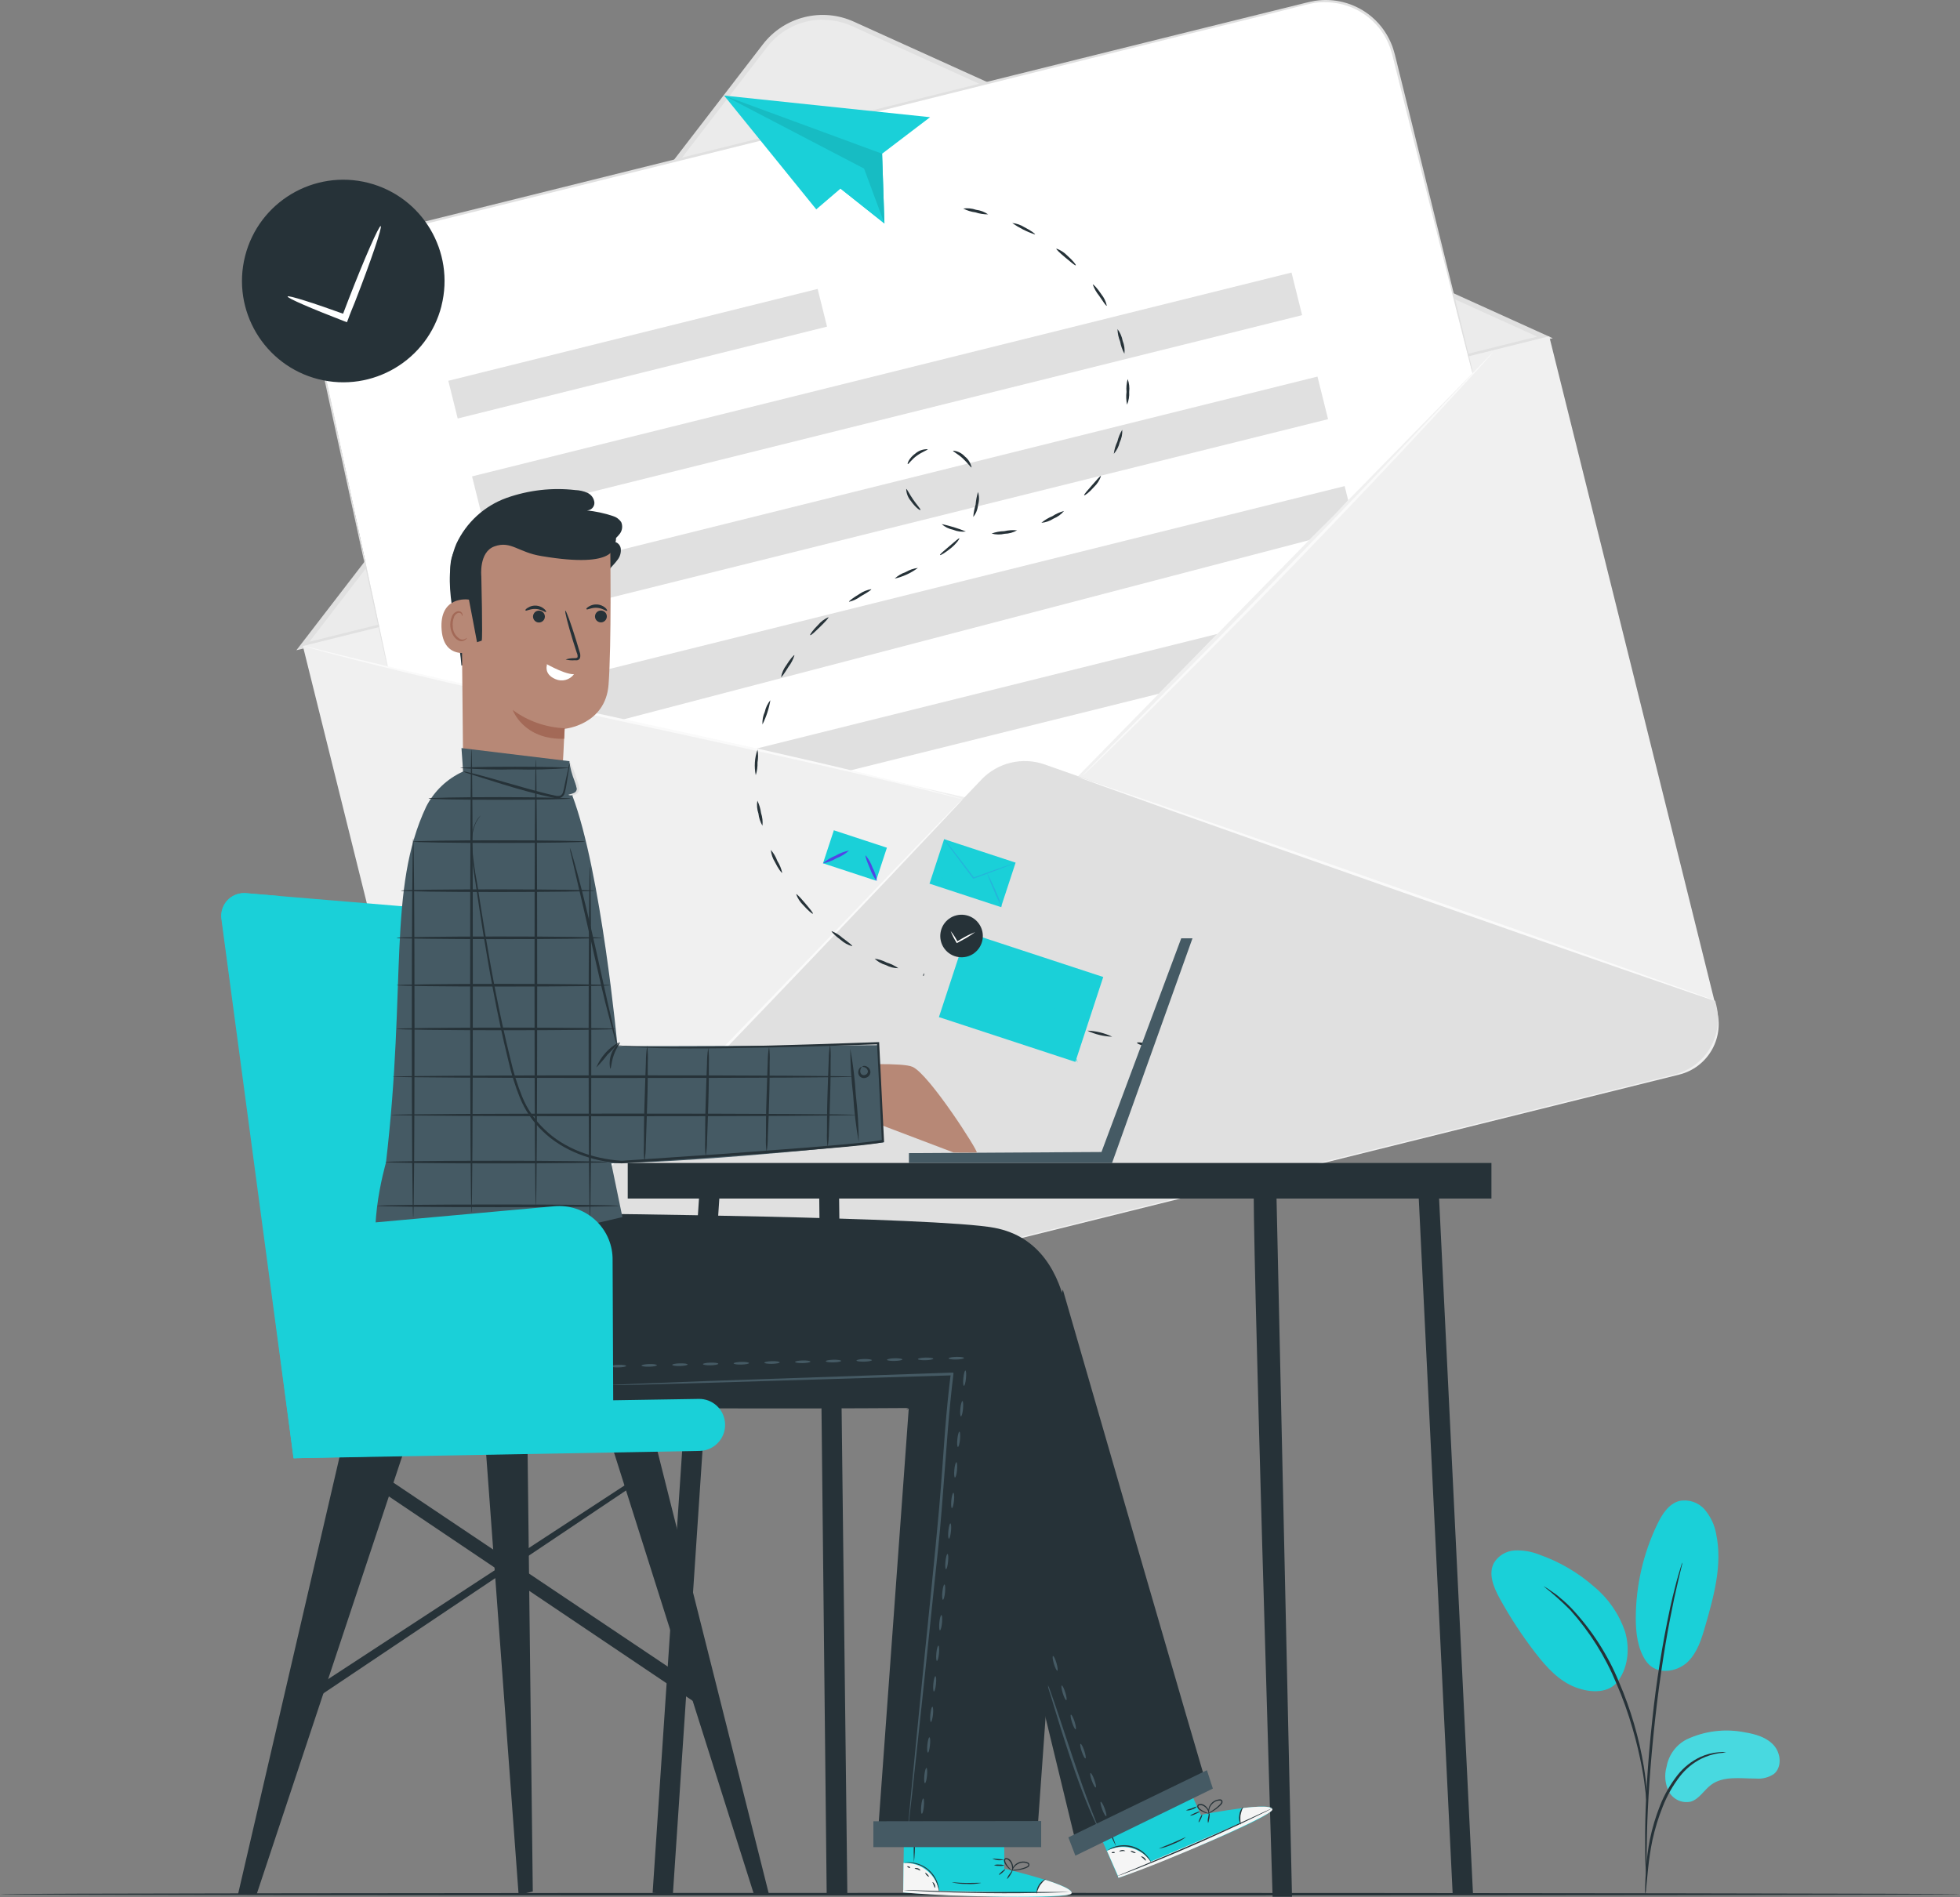
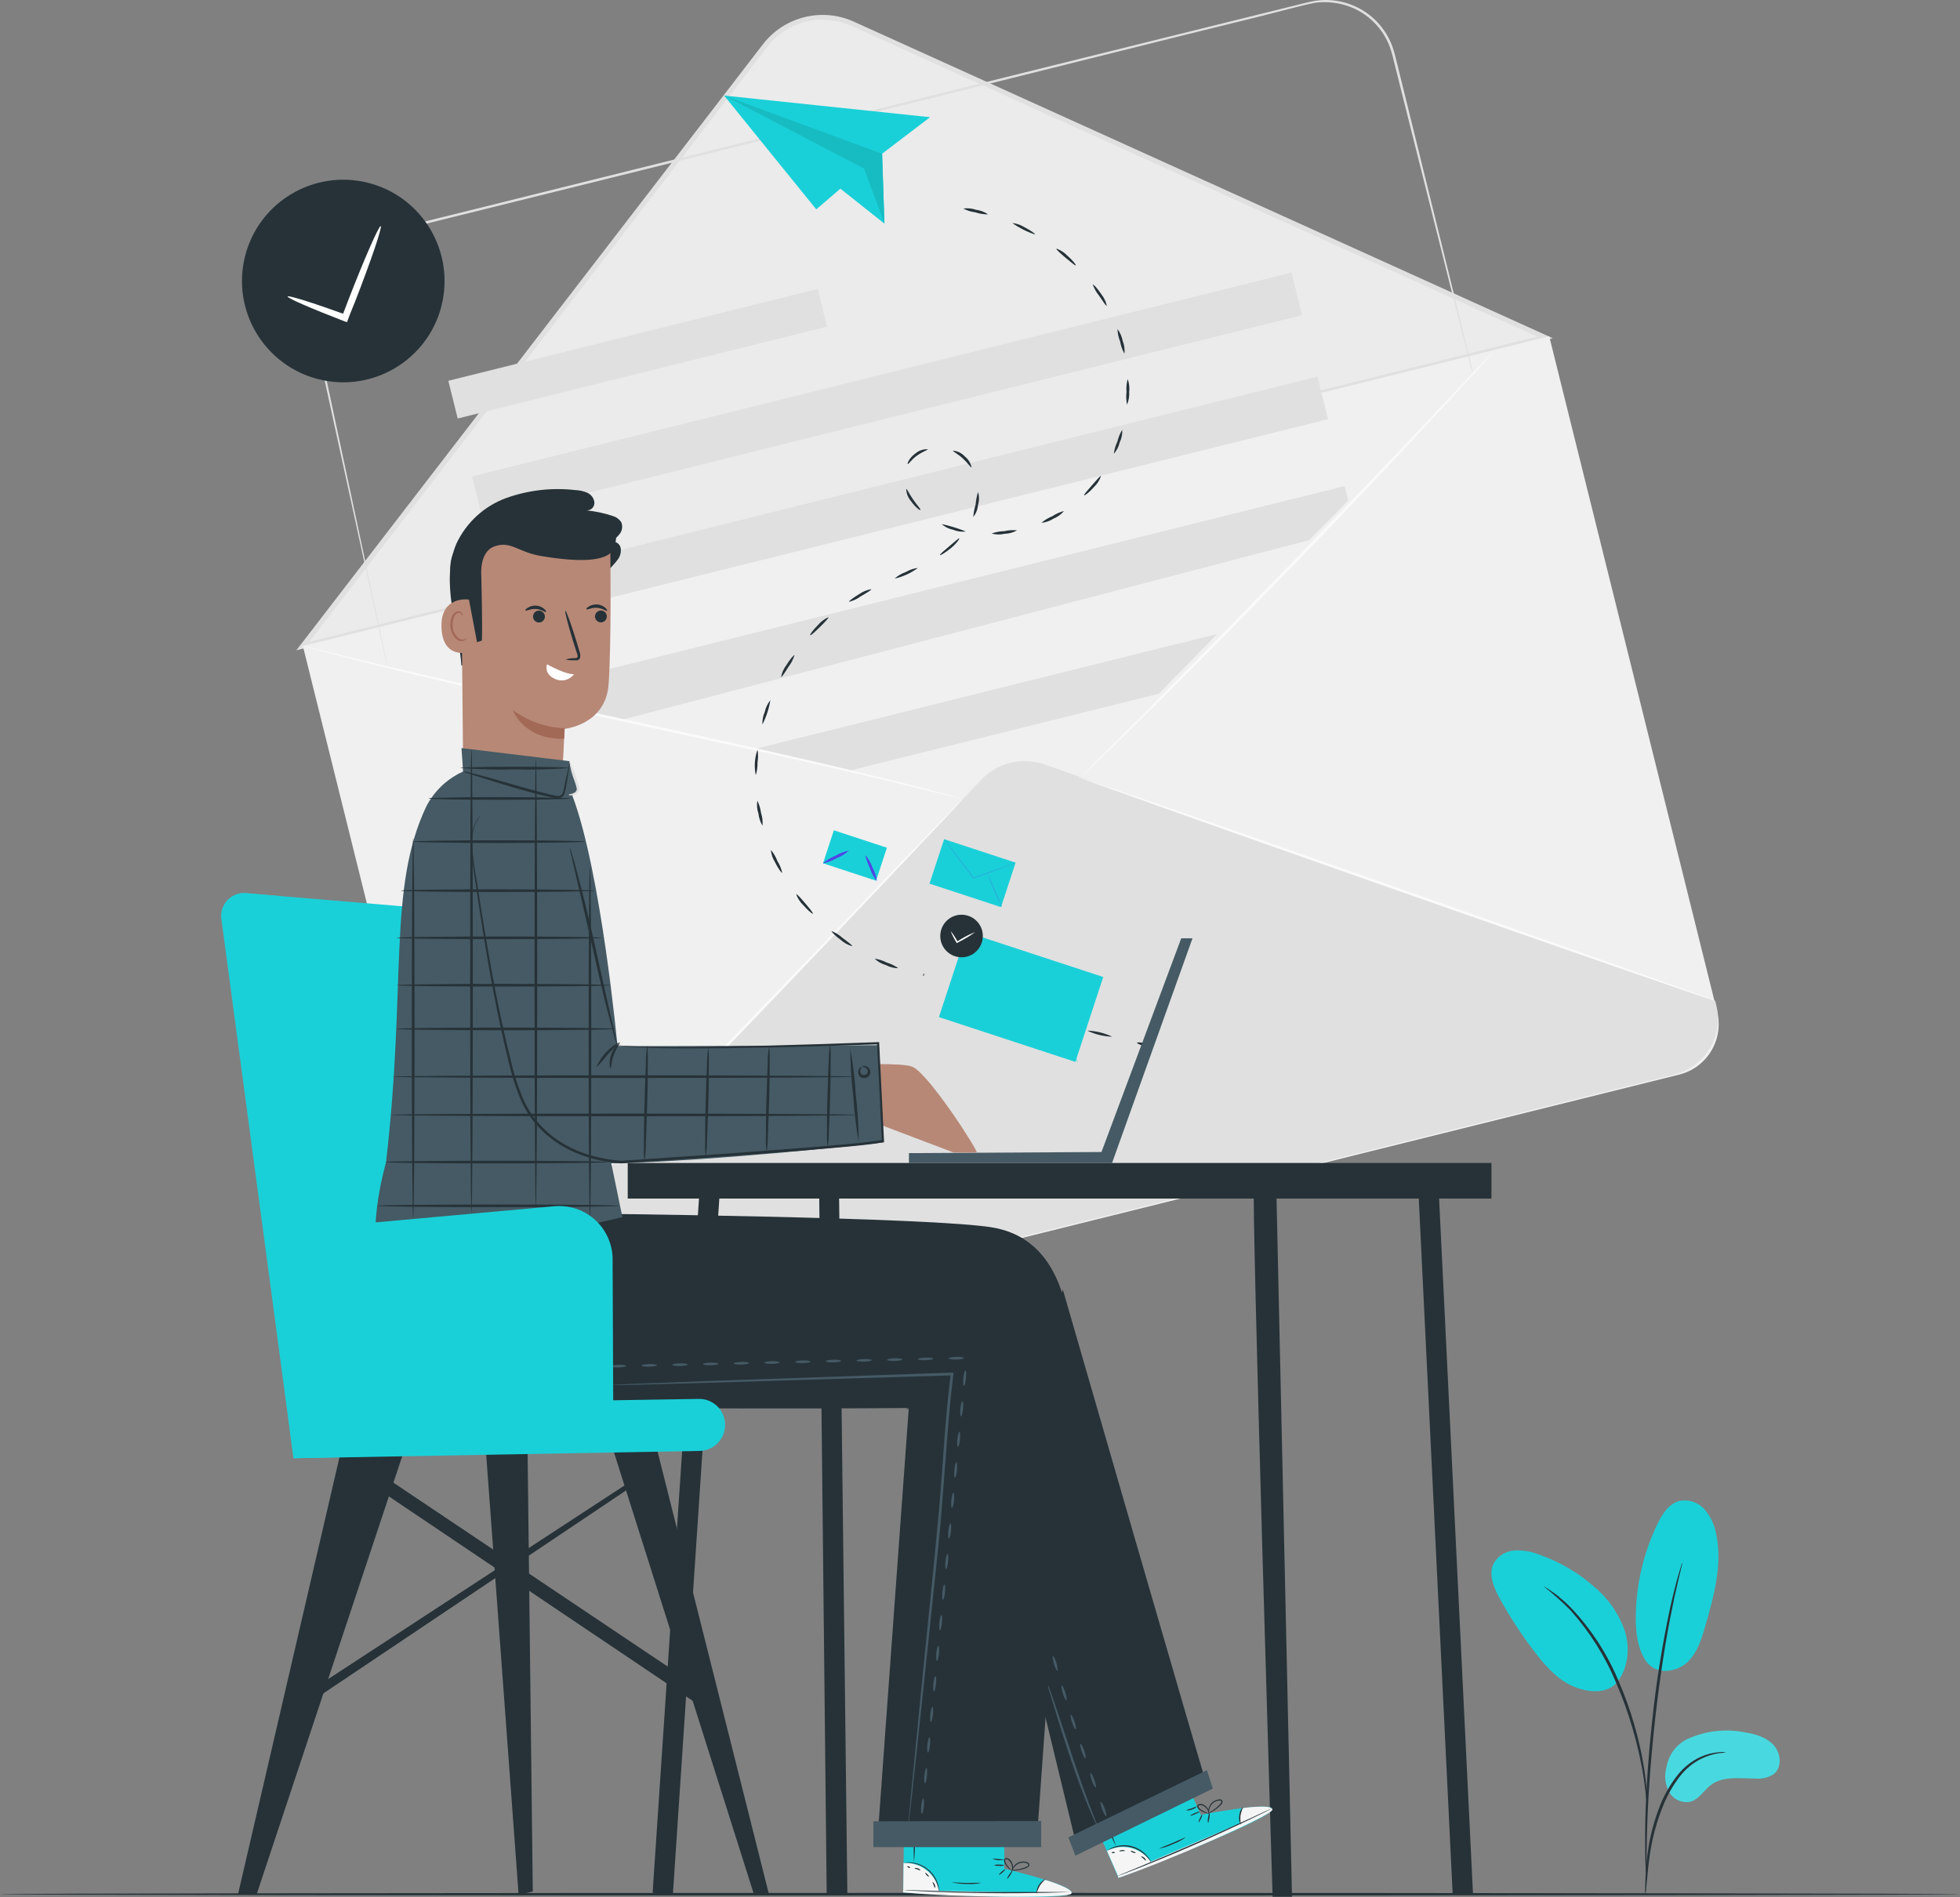
<svg xmlns="http://www.w3.org/2000/svg" id="Layer_1" data-name="Layer 1" viewBox="0 0 404 391.08">
  <rect x="0" y="0" width="404" height="391.08" fill="#808080" stroke="none" />
  <defs>
    <style>
      .cls-1 {
        fill: #f0f0f0;
      }

      .cls-2 {
        fill: #fff;
      }

      .cls-3 {
        opacity: .2;
      }

      .cls-3, .cls-4, .cls-5 {
        fill: none;
      }

      .cls-6 {
        fill: #fafafa;
      }

      .cls-7 {
        fill: #f5f5f5;
      }

      .cls-8 {
        fill: #455a64;
      }

      .cls-9 {
        fill: #e0e0e0;
      }

      .cls-10 {
        fill: #b78876;
      }

      .cls-11 {
        fill: #a36957;
      }

      .cls-12 {
        fill: #ebebeb;
      }

      .cls-4 {
        opacity: .3;
      }

      .cls-13 {
        isolation: isolate;
      }

      .cls-13, .cls-5 {
        opacity: .1;
      }

      .cls-14 {
        fill: #1ad0d8;
      }

      .cls-15 {
        fill: #4f46e5;
      }

      .cls-16 {
        fill: #263238;
      }
    </style>
  </defs>
  <g id="freepik--background-complete--inject-96">
    <path class="cls-12" d="m157.63,9.5l-95.19,123.67,256-63.64L175.85,4.93c-6.4-2.9-13.95-1.01-18.22,4.57Z" />
    <path class="cls-9" d="m61.09,134.05L157.21,9.19c4.42-5.78,12.25-7.73,18.86-4.69l144,65.23L61.09,134.05ZM169.59,4.05c-4.53,0-8.8,2.13-11.54,5.74h0l-94.27,122.51,253.06-62.91L175.64,5.39c-1.9-.86-3.96-1.3-6.05-1.29v-.05Z" />
    <path class="cls-1" d="m62.43,133.18l256.9-63.86h0l34.61,139.23c1.43,5.74-2.07,11.55-7.81,12.98l-236.11,58.69c-5.74,1.43-11.55-2.07-12.98-7.81l-34.61-139.23h0Z" />
-     <path class="cls-2" d="m303.52,76.94l-89,90.93-134.52-30.28-15.39-71.35c-1.77-7.66,2.92-15.32,10.55-17.22L269.76.65c7.71-1.92,15.51,2.77,17.43,10.47,0,0,0,.02,0,.03l16.32,65.79Z" />
    <path class="cls-9" d="m202.3,160.72l-105.69,110.44h0c1.57,6.31,7.96,10.16,14.27,8.59,0,0,0,0,0,0l234.3-58.25c6.31-1.57,10.16-7.96,8.59-14.27l-.22-.88-138.2-48.75c-4.59-1.62-9.7-.4-13.06,3.12Z" />
    <rect class="cls-9" x="92.21" y="68.91" width="78.45" height="8.01" transform="translate(-13.71 33.89) rotate(-13.97)" />
    <rect class="cls-9" x="95.82" y="77.06" width="174.06" height="9.05" transform="translate(-14.29 46.56) rotate(-13.97)" />
    <rect class="cls-9" x="101.17" y="98.51" width="174.06" height="9.05" transform="translate(-19.31 48.48) rotate(-13.97)" />
    <polygon class="cls-9" points="275.11 106.07 269.82 111.36 128.02 148.43 109.49 144.1 108.79 142.09 277.16 100.21 277.89 103.12 275.11 106.07" />
    <polygon class="cls-9" points="238.84 143.02 174.96 158.9 155.43 154.44 250.9 130.69 238.84 143.02" />
    <path class="cls-6" d="m198.44,164.74s-.07.11-.24.3l-.76.83-2.94,3.15-10.89,11.53c-9.22,9.71-22,23.13-36.15,37.84s-27.15,27.91-36.63,37.37c-4.74,4.73-8.6,8.55-11.28,11.16l-3.09,3-.82.77c-.09.1-.18.18-.29.25.07-.1.16-.2.25-.29l.78-.81,3-3.07,11.17-11.27c9.41-9.53,22.34-22.76,36.52-37.48s27-28,36.25-37.73l11-11.41,3-3.08.8-.79c.22-.19.32-.27.32-.27Z" />
    <path class="cls-6" d="m353.56,206.33c-.05.14-29.52-10.09-65.82-22.85s-65.69-23.22-65.64-23.36,29.52,10.08,65.82,22.84,65.69,23.22,65.64,23.37Z" />
    <path class="cls-6" d="m307.75,72.56c-.06.09-.12.17-.19.25l-.56.69-2.37,2.63-8.83,9.59c-7.48,8.07-17.9,19.13-29.58,31.2s-22.46,22.84-30.28,30.58l-9.31,9.12-2.56,2.45-.67.63c-.16.14-.24.21-.25.2.06-.09.13-.17.21-.24l.63-.67,2.49-2.52,9.18-9.24c7.76-7.81,18.43-18.63,30.11-30.69s22.14-23.04,29.7-31.04l8.95-9.47,2.45-2.56.65-.66c.07-.09.14-.18.23-.25Z" />
    <path class="cls-6" d="m198.44,164.74c-.12,0-.24-.03-.35-.06l-1-.24-4-1c-3.42-.86-8.39-2.07-14.54-3.51-12.29-2.91-29.34-6.66-48.18-10.74s-35.88-7.89-48.15-10.9c-6.14-1.5-11.1-2.76-14.51-3.68l-3.93-1.07-1-.29c-.12-.02-.23-.07-.34-.12l.35.07,1,.23,4,1c3.43.86,8.4,2.06,14.55,3.51,12.29,2.91,29.33,6.66,48.18,10.74s35.88,7.89,48.15,10.9c6.14,1.5,11.1,2.75,14.51,3.68l3.92,1.07,1,.29.34.12Z" />
    <path class="cls-9" d="m303.52,76.94s-.1-.33-.27-1l-.73-2.83c-.64-2.51-1.57-6.18-2.77-10.91l-10.07-40.12c-.53-2.12-1.08-4.29-1.63-6.51-.27-1.1-.55-2.23-.84-3.36-.14-.57-.28-1.14-.46-1.69-.16-.56-.36-1.11-.6-1.64-2.02-4.56-6.29-7.72-11.25-8.31-1.26-.17-2.55-.17-3.81,0-1.26.22-2.54.57-3.83.88l-7.85,2-16.41,4.05-72.91,18.2-73,18.12-16.39,4.06-4,1c-1.3.27-2.57.65-3.8,1.15-2.37,1.03-4.42,2.68-5.92,4.79-.73,1.02-1.32,2.14-1.76,3.31-.41,1.16-.68,2.37-.81,3.59-.29,2.45.39,4.81.87,7.14,1,4.67,1.96,9.14,2.87,13.41,3.65,17.09,6.6,30.91,8.64,40.48,1,4.78,1.79,8.48,2.33,11,.25,1.25.45,2.21.59,2.87s.18,1,.18,1c0,0-.09-.33-.24-1s-.36-1.61-.64-2.85c-.56-2.53-1.37-6.23-2.42-11-2.09-9.56-5.1-23.38-8.82-40.44-.92-4.27-1.9-8.74-2.91-13.41-.48-2.3-1.18-4.74-.88-7.27.11-1.27.39-2.51.82-3.71.46-1.21,1.07-2.36,1.81-3.42.76-1.08,1.66-2.04,2.69-2.87,1.03-.86,2.18-1.56,3.41-2.08,1.25-.51,2.55-.91,3.87-1.18l4-1,16.42-4.06,73-18.16L243,7.05l16.39-4.06,7.85-1.94c1.29-.32,2.55-.66,3.87-.89,3.89-.58,7.86.43,11,2.8,1.98,1.5,3.54,3.48,4.54,5.75.25.55.46,1.11.62,1.69.18.57.32,1.14.46,1.71.28,1.13.55,2.26.83,3.37.55,2.22,1.08,4.39,1.61,6.51l9.9,40.19c1.15,4.74,2.05,8.42,2.66,10.93.3,1.25.53,2.2.68,2.85s.11.98.11.98Z" />
  </g>
  <g id="freepik--Floor--inject-96">
    <path class="cls-16" d="m404,390.5c0,.15-90.44.27-202,.27s-202-.11-202-.27,90.43-.28,202-.28,202,.14,202,.28Z" />
  </g>
  <g id="freepik--mail-sent--inject-96">
    <polygon class="cls-14" points="191.71 24.16 181.82 31.69 182.3 46.07 173.25 38.88 168.25 43.16 149.25 19.7 191.71 24.16" />
    <path class="cls-14" d="m178.1,34.75c0,.44,4.2,11.32,4.2,11.32l-9.05-7.19,4.85-4.13Z" />
    <g class="cls-4">
-       <path d="m178.1,34.75c0,.44,4.2,11.32,4.2,11.32l-9.05-7.19,4.85-4.13Z" />
-     </g>
+       </g>
    <polygon class="cls-14" points="149.25 19.7 178.1 34.75 182.3 46.07 181.82 31.69 149.25 19.7" />
    <polygon class="cls-13" points="149.25 19.7 178.1 34.75 182.3 46.07 181.82 31.69 149.25 19.7" />
    <path class="cls-16" d="m229.25,213.72c-1.78-.06-3.52-.48-5.13-1.25,1.78.06,3.52.48,5.13,1.25Z" />
    <path class="cls-16" d="m237.43,215.72c0,.15-.75.1-1.59-.1s-1.5-.5-1.47-.65.75-.1,1.6.11,1.5.49,1.46.64Z" />
    <path class="cls-16" d="m203.67,44.19c-.89.01-1.77-.13-2.61-.41-.88-.11-1.73-.38-2.52-.79.89-.12,1.8-.03,2.65.26.89.11,1.74.43,2.48.94Z" />
    <path class="cls-16" d="m213.35,48.34c-1.68-.55-3.26-1.35-4.71-2.36.89.08,1.75.38,2.51.86,1.31.66,2.28,1.37,2.2,1.5Z" />
    <path class="cls-16" d="m221.74,54.7c-.11.11-1-.64-2.12-1.58s-2-1.74-1.87-1.87c.85.3,1.62.8,2.25,1.45,1.09.96,1.85,1.9,1.74,2Z" />
    <path class="cls-16" d="m228.14,63.05c-.14.07-.8-.9-1.6-2.1-.56-.69-1-1.47-1.3-2.3.11-.09.95.77,1.76,2,.56.7.96,1.52,1.14,2.4Z" />
    <path class="cls-16" d="m231.77,72.92c-.43-.78-.73-1.62-.88-2.49-.33-.82-.52-1.7-.55-2.59.54.72.91,1.55,1.07,2.44.34.84.46,1.74.36,2.64Z" />
    <path class="cls-16" d="m232.31,83.42c-.18-.87-.22-1.76-.11-2.64-.08-.88,0-1.77.24-2.63.31.84.41,1.75.31,2.64.06.9-.09,1.8-.44,2.63Z" />
    <path class="cls-16" d="m229.58,93.56c.11-.88.36-1.73.74-2.53.2-.86.54-1.68,1-2.43.05.9-.13,1.8-.53,2.61-.2.87-.62,1.68-1.21,2.35Z" />
    <path class="cls-16" d="m223.47,102.1c-.1-.12.68-1,1.63-2.08s1.71-2,1.84-1.89c-.28.86-.78,1.63-1.43,2.25-.97,1.12-1.94,1.83-2.04,1.72Z" />
    <path class="cls-16" d="m214.65,107.78c.68-.57,1.44-1.03,2.26-1.36.74-.49,1.55-.85,2.41-1.08-.58.69-1.32,1.23-2.16,1.57-.75.49-1.61.79-2.51.87Z" />
    <path class="cls-16" d="m204.39,109.99c.84-.31,1.72-.47,2.61-.49.87-.2,1.76-.26,2.64-.17-.79.45-1.67.69-2.57.71-.88.21-1.81.19-2.68-.05Z" />
    <path class="cls-16" d="m194.09,108.04c1.71.36,3.38.87,5,1.53-.9.11-1.81-.01-2.64-.36-.88-.18-1.69-.58-2.36-1.17Z" />
    <path class="cls-16" d="m186.79,100.8c.15-.05.61,1,1.43,2.18s1.61,2,1.5,2.15-1.09-.6-1.95-1.83c-.6-.7-.95-1.58-.98-2.5Z" />
    <path class="cls-16" d="m191.23,92.61c0,.16-1.09.51-2.23,1.32s-1.75,1.82-1.89,1.74.3-1.28,1.57-2.18c.71-.61,1.62-.92,2.55-.88Z" />
    <path class="cls-16" d="m200.27,96.36c-.14.08-.78-.9-1.82-1.86s-2.1-1.44-2-1.59c.93.07,1.79.5,2.42,1.19.72.56,1.21,1.37,1.4,2.26Z" />
    <path class="cls-16" d="m200.61,106.57c.07-.87.24-1.73.49-2.57.07-.87.24-1.74.49-2.58.27.87.27,1.81,0,2.68-.07.9-.41,1.77-.98,2.47Z" />
    <path class="cls-16" d="m193.76,114.42c-.09-.13.82-.88,1.91-1.81s2-1.73,2.07-1.63-.58,1.08-1.71,2-2.19,1.57-2.27,1.44Z" />
    <path class="cls-16" d="m184.41,119.28c.66-.6,1.44-1.06,2.28-1.35.77-.45,1.62-.74,2.51-.85-1.43,1.06-3.06,1.81-4.79,2.2h0Z" />
    <path class="cls-16" d="m175,124.06c-.08-.13.87-.84,2.13-1.6.74-.51,1.58-.85,2.46-1,.08.15-.94.76-2.19,1.48-.71.54-1.53.92-2.4,1.12Z" />
    <path class="cls-16" d="m167,130.94c-.11-.1.58-1.08,1.63-2.11.58-.69,1.31-1.23,2.13-1.59.1.12-.71,1-1.74,2s-1.86,1.8-2.02,1.7Z" />
    <path class="cls-16" d="m161,139.56c.17-.88.54-1.71,1.08-2.43.77-1.25,1.56-2.15,1.68-2.06-.26.85-.67,1.65-1.21,2.35-.76,1.23-1.41,2.21-1.55,2.14Z" />
    <path class="cls-16" d="m157.16,149.36c-.05-.9.11-1.79.48-2.61.19-.88.58-1.7,1.15-2.4-.29,1.74-.84,3.42-1.63,5h0Z" />
    <path class="cls-16" d="m155.78,159.8c-.36-1.75-.24-3.57.36-5.26.15.87.15,1.77,0,2.64.03.89-.09,1.77-.36,2.62Z" />
    <path class="cls-16" d="m157.16,170.23c-.45-.77-.73-1.63-.83-2.52-.29-.85-.37-1.76-.22-2.65.39.8.64,1.66.76,2.54.28.85.38,1.74.29,2.63Z" />
    <path class="cls-16" d="m161.23,179.93c-.13.08-.84-.88-1.49-2.2-.48-.76-.77-1.62-.85-2.52.58.68,1.03,1.45,1.34,2.28.47.75.81,1.57,1,2.44Z" />
    <path class="cls-16" d="m167.55,188.36c-.1.1-1-.66-2-1.78-.64-.63-1.14-1.39-1.44-2.24.13-.1.92.78,1.86,1.88s1.69,2.03,1.58,2.14Z" />
    <path class="cls-16" d="m175.67,195.06c-.87-.23-1.67-.67-2.34-1.27-1.18-.86-2-1.72-1.92-1.84.83.33,1.59.81,2.25,1.4,1.16.85,2.09,1.58,2.01,1.71Z" />
    <path class="cls-16" d="m185.17,199.6c-.9,0-1.78-.23-2.58-.65-.87-.24-1.66-.7-2.31-1.32.88.13,1.72.4,2.51.81.85.26,1.65.65,2.38,1.16Z" />
    <path class="cls-16" d="m190.46,200.95c0,.14-.09.26-.14.25s-.07-.14,0-.29.09-.26.14-.25.03.14,0,.29Z" />
    <rect class="cls-14" x="172.65" y="170.61" width="7.16" height="11.51" transform="translate(-46.32 288.77) rotate(-71.82)" />
    <g class="cls-4">
      <rect x="172.65" y="170.61" width="7.16" height="11.51" transform="translate(-46.32 288.77) rotate(-71.82)" />
    </g>
    <path class="cls-14" d="m182.79,174.78c-2.04,1.03-4.16,1.89-6.34,2.6l-.19.07-.12-.16-.19-.24c-1.52-1.84-2.88-3.81-4.09-5.87,1.65,1.73,3.16,3.58,4.53,5.54l.18.24-.31-.09c2.12-.87,4.3-1.57,6.53-2.09Z" />
    <g class="cls-5">
      <path d="m182.79,174.78c-2.04,1.03-4.16,1.89-6.34,2.6l-.19.07-.12-.16-.19-.24c-1.52-1.84-2.88-3.81-4.09-5.87,1.65,1.73,3.16,3.58,4.53,5.54l.18.24-.31-.09c2.12-.87,4.3-1.57,6.53-2.09Z" />
    </g>
    <path class="cls-15" d="m175,175.35c-.75.68-1.62,1.21-2.57,1.57-.87.52-1.83.88-2.82,1.07.76-.67,1.63-1.2,2.58-1.57.87-.51,1.82-.88,2.81-1.07Z" />
    <g class="cls-5">
      <path d="m175,175.35c-.75.68-1.62,1.21-2.57,1.57-.87.52-1.83.88-2.82,1.07.76-.67,1.63-1.2,2.58-1.57.87-.51,1.82-.88,2.81-1.07Z" />
    </g>
    <path class="cls-15" d="m180.75,181.64c-.61-.75-1.09-1.61-1.4-2.53-.66-1.49-1.1-2.77-.9-2.75.61.75,1.09,1.61,1.41,2.53.47.85.77,1.79.89,2.75Z" />
    <g class="cls-5">
      <path d="m180.75,181.64c-.61-.75-1.09-1.61-1.4-2.53-.66-1.49-1.1-2.77-.9-2.75.61.75,1.09,1.61,1.41,2.53.47.85.77,1.79.89,2.75Z" />
    </g>
    <rect class="cls-14" x="201.26" y="190.74" width="18.42" height="29.6" transform="translate(-50.48 341.38) rotate(-71.82)" />
    <path class="cls-14" d="m227.38,201.43c-.4.23-.82.42-1.26.57l-3.5,1.37c-3,1.13-7.09,2.67-11.7,4.36l-.19.07-.12-.16-.47-.62c-3.06-4-5.82-7.73-7.79-10.42l-2.35-3.19c-.3-.38-.56-.79-.79-1.22.37.33.7.7,1,1.09l2.45,3.09c2.05,2.62,4.85,6.27,7.92,10.32l.47.61-.31-.09c4.6-1.68,8.75-3.16,11.75-4.2l3.56-1.21c.43-.16.88-.29,1.33-.37Z" />
    <g class="cls-3">
      <path d="m227.38,201.43c-.4.23-.82.42-1.26.57l-3.5,1.37c-3,1.13-7.09,2.67-11.7,4.36l-.19.07-.12-.16-.47-.62c-3.06-4-5.82-7.73-7.79-10.42l-2.35-3.19c-.3-.38-.56-.79-.79-1.22.37.33.7.7,1,1.09l2.45,3.09c2.05,2.62,4.85,6.27,7.92,10.32l.47.61-.31-.09c4.6-1.68,8.75-3.16,11.75-4.2l3.56-1.21c.43-.16.88-.29,1.33-.37Z" />
    </g>
    <path class="cls-14" d="m207.38,202.92c-2.19,1.37-4.47,2.58-6.82,3.63-2.28,1.21-4.63,2.26-7.05,3.14,2.18-1.38,4.45-2.59,6.81-3.64,2.27-1.21,4.63-2.26,7.06-3.13Z" />
    <g class="cls-3">
      <path d="m207.38,202.92c-2.19,1.37-4.47,2.58-6.82,3.63-2.28,1.21-4.63,2.26-7.05,3.14,2.18-1.38,4.45-2.59,6.81-3.64,2.27-1.21,4.63-2.26,7.06-3.13Z" />
    </g>
    <path class="cls-14" d="m222.14,219.09c-1.23-2.15-2.3-4.38-3.21-6.68-1.07-2.23-1.97-4.54-2.7-6.91,1.23,2.15,2.3,4.38,3.21,6.69,1.07,2.23,1.97,4.54,2.7,6.9Z" />
    <g class="cls-3">
      <path d="m222.14,219.09c-1.23-2.15-2.3-4.38-3.21-6.68-1.07-2.23-1.97-4.54-2.7-6.91,1.23,2.15,2.3,4.38,3.21,6.69,1.07,2.23,1.97,4.54,2.7,6.9Z" />
    </g>
    <path class="cls-16" d="m200.8,196.5c-1.95,1.43-4.7,1.01-6.14-.94-1.43-1.95-1.01-4.7.94-6.14,1.95-1.43,4.7-1.01,6.13.94,1.44,1.95,1.02,4.7-.94,6.14,0,0,0,0,0,0Z" />
    <path class="cls-2" d="m201,192.15c-.93.69-1.92,1.3-2.95,1.82l-.7.39-.13.07-.07-.12c-.47-.75-.87-1.54-1.2-2.37.56.69,1.04,1.44,1.45,2.23l-.19-.06.7-.4c.98-.61,2.02-1.13,3.09-1.56Z" />
    <rect class="cls-14" x="195.64" y="172.24" width="9.65" height="15.51" transform="translate(-33.09 314.3) rotate(-71.82)" />
    <g class="cls-3">
      <rect x="195.64" y="172.24" width="9.65" height="15.51" transform="translate(-33.09 314.3) rotate(-71.82)" />
    </g>
    <path class="cls-14" d="m209.31,177.84c-.21.12-.42.22-.65.3l-1.84.72c-1.55.59-3.71,1.4-6.13,2.28h-.1l-.06-.09-.24-.32c-1.61-2.12-3-4.05-4.09-5.46l-1.2-1.63c-.15-.2-.29-.42-.41-.64.19.17.35.36.5.57l1.29,1.62c1.07,1.37,2.54,3.28,4.14,5.4l.25.33h-.16c2.41-.88,4.58-1.66,6.16-2.2l1.86-.63c.22-.11.44-.19.68-.25Z" />
    <g class="cls-3">
      <path class="cls-15" d="m209.31,177.84c-.21.12-.42.22-.65.3l-1.84.72c-1.55.59-3.71,1.4-6.13,2.28h-.1l-.06-.09-.24-.32c-1.61-2.12-3-4.05-4.09-5.46l-1.2-1.63c-.15-.2-.29-.42-.41-.64.19.17.35.36.5.57l1.29,1.62c1.07,1.37,2.54,3.28,4.14,5.4l.25.33h-.16c2.41-.88,4.58-1.66,6.16-2.2l1.86-.63c.22-.11.44-.19.68-.25Z" />
    </g>
    <path class="cls-14" d="m198.84,178.62c-1.15.71-2.34,1.35-3.57,1.9-1.19.63-2.43,1.18-3.7,1.65,1.14-.72,2.33-1.36,3.57-1.91,1.19-.63,2.43-1.18,3.7-1.64Z" />
    <g class="cls-3">
      <path class="cls-14" d="m198.84,178.62c-1.15.71-2.34,1.35-3.57,1.9-1.19.63-2.43,1.18-3.7,1.65,1.14-.72,2.33-1.36,3.57-1.91,1.19-.63,2.43-1.18,3.7-1.64Z" />
    </g>
    <path class="cls-14" d="m206.57,187.09c-.65-1.12-1.21-2.29-1.68-3.5-.56-1.17-1.03-2.38-1.42-3.62,1.21,2.29,2.25,4.67,3.1,7.12h0Z" />
    <g class="cls-3">
      <path class="cls-15" d="m206.57,187.09c-.65-1.12-1.21-2.29-1.68-3.5-.56-1.17-1.03-2.38-1.42-3.62,1.21,2.29,2.25,4.67,3.1,7.12h0Z" />
    </g>
    <path class="cls-16" d="m91,63.07c-2.84,11.18-14.2,17.93-25.38,15.1-11.18-2.84-17.93-14.2-15.1-25.38,2.84-11.17,14.2-17.93,25.37-15.1,11.18,2.84,17.93,14.2,15.1,25.38Z" />
    <path class="cls-2" d="m78.47,46.61c.37.15-2,7.14-5.3,15.62-.49,1.23-1,2.41-1.41,3.57l-.25.63-.63-.24c-6.77-2.61-11.72-4.76-11.6-5.07s5.26,1.31,12.08,3.78l-.88.4c.44-1.16.9-2.35,1.37-3.58,3.29-8.49,6.26-15.22,6.62-15.11Z" />
  </g>
  <g id="freepik--Plant--inject-96">
    <path class="cls-14" d="m347.65,358.59c3.74-1.76,7.95-2.27,12-1.46,2.18.36,4.45,1,5.94,2.64s1.76,4.52.06,5.93c-1.1.74-2.42,1.07-3.74.95-3.18,0-6.7-.6-9.24,1.31-1.45,1.09-2.41,2.9-4.14,3.44-1.78.41-3.61-.41-4.5-2-.82-1.59-1.01-3.44-.51-5.16.42-2.43,1.94-4.52,4.13-5.65Z" />
    <g class="cls-3">
      <path class="cls-2" d="m347.65,358.59c3.74-1.76,7.95-2.27,12-1.46,2.18.36,4.45,1,5.94,2.64s1.76,4.52.06,5.93c-1.1.74-2.42,1.07-3.74.95-3.18,0-6.7-.6-9.24,1.31-1.45,1.09-2.41,2.9-4.14,3.44-1.78.41-3.61-.41-4.5-2-.82-1.59-1.01-3.44-.51-5.16.42-2.43,1.94-4.52,4.13-5.65Z" />
    </g>
    <path class="cls-14" d="m339.28,342.43c2.24,3.19,6.58,2.13,8.59.18s2.87-4.77,3.64-7.46c1.77-6.15,3.55-12.6,2.24-18.86-.32-1.9-1.16-3.67-2.41-5.13-1.3-1.46-3.28-2.12-5.19-1.73-2.19.58-3.55,2.73-4.53,4.77-2.9,6.02-4.42,12.62-4.45,19.3,0,3.11.36,6.37,2.11,8.94" />
    <path class="cls-14" d="m333.15,347.01c2.42-2.88,2.88-7.08,1.8-10.69-1.23-3.58-3.41-6.76-6.32-9.18-3.31-2.92-7.16-5.18-11.33-6.64-1.62-.65-3.36-.95-5.1-.87-1.77.11-3.37,1.07-4.28,2.59-1.19,2.27-.05,5,1.19,7.28,2.18,3.97,4.67,7.76,7.44,11.34,2.23,2.87,4.79,5.71,8.19,7s6.93,1.15,8.73-1.21" />
    <g class="cls-5">
      <path d="m333.15,347.01c2.42-2.88,2.88-7.08,1.8-10.69-1.23-3.58-3.41-6.76-6.32-9.18-3.31-2.92-7.16-5.18-11.33-6.64-1.62-.65-3.36-.95-5.1-.87-1.77.11-3.37,1.07-4.28,2.59-1.19,2.27-.05,5,1.19,7.28,2.18,3.97,4.67,7.76,7.44,11.34,2.23,2.87,4.79,5.71,8.19,7s6.93,1.15,8.73-1.21" />
    </g>
    <path class="cls-16" d="m339.13,390.56c.12-.48.18-.96.2-1.45.11-1.06.23-2.38.39-4,.2-1.95.49-3.88.89-5.8.52-2.34,1.22-4.63,2.11-6.85.87-2.22,2.05-4.31,3.5-6.2,1.18-1.54,2.69-2.8,4.42-3.68,1.17-.58,2.43-.97,3.72-1.16.49-.02.97-.08,1.44-.2-.48-.06-.98-.06-1.46,0-1.35.1-2.66.44-3.89,1-1.82.86-3.41,2.13-4.66,3.71-1.51,1.92-2.74,4.05-3.63,6.32-.9,2.27-1.6,4.61-2.09,7-.38,1.94-.63,3.9-.77,5.87-.13,1.68-.18,3-.2,4-.04.48-.03.96.03,1.44Z" />
    <path class="cls-16" d="m339.4,387.5c.03-.22.03-.45,0-.67v-1.92c0-1.67,0-4.09.08-7.07.15-6,.66-14.21,1.66-23.26s2.32-17.2,3.53-23c.28-1.46.57-2.78.84-3.93s.48-2.16.69-3,.33-1.38.45-1.87c.07-.22.11-.44.12-.67-.1.2-.18.41-.23.63l-.56,1.85c-.25.8-.5,1.79-.79,2.94s-.62,2.46-.94,3.93c-1.63,7.61-2.86,15.3-3.67,23.04-1,9.07-1.44,17.33-1.48,23.31,0,3,0,5.41.1,7.08.05.78.09,1.42.12,1.92,0,.23.03.46.08.69Z" />
    <path class="cls-16" d="m339.44,371.58c.05-.67.05-1.33,0-2-.11-1.82-.32-3.64-.62-5.44-.99-5.96-2.7-11.77-5.08-17.32-2.3-5.61-5.6-10.75-9.74-15.18-.72-.76-1.48-1.47-2.29-2.13-.35-.3-.66-.59-1-.83l-.88-.61c-.54-.41-1.11-.77-1.7-1.09,1.95,1.54,3.8,3.19,5.55,4.95,4,4.46,7.22,9.58,9.5,15.12,1.31,3.02,2.43,6.13,3.33,9.3.87,2.91,1.45,5.59,1.89,7.85s.65,4.11.8,5.39c.03.67.11,1.33.24,1.99Z" />
  </g>
  <g id="freepik--Device--inject-96">
    <polygon class="cls-8" points="187.35 239.75 229.22 239.75 245.8 193.43 243.48 193.43 227.04 237.49 187.35 237.72 187.35 239.75" />
  </g>
  <g id="freepik--Desk--inject-96">
    <polygon class="cls-16" points="168.85 245.6 170.4 390.69 174.66 390.69 172.93 244.53 168.85 245.6" />
    <path class="cls-16" d="m258.47,244.19c-.57,2.77,3.84,146.83,3.84,146.83h4l-3.25-146.83h-4.59Z" />
    <polygon class="cls-16" points="307.42 239.75 129.39 239.75 129.39 247.09 144.08 247.09 134.52 390.22 138.7 390.45 148.27 247.09 292.44 247.09 299.43 390.51 303.62 390.51 296.63 247.09 307.42 247.09 307.42 239.75" />
  </g>
  <g id="freepik--Character--inject-96">
    <path class="cls-14" d="m207,385.23v-11l-20.61-.21-.23,16.1,1.28.09c5.68.38,28.92,1.5,32.73.39,4.24-1.24-13.17-5.37-13.17-5.37Z" />
    <path class="cls-7" d="m193.62,390.03c-.28-1.74-1.2-3.32-2.58-4.42-1.35-1.1-3.06-1.65-4.8-1.55l-.06,5.76,7.44.21Z" />
    <path class="cls-7" d="m215.48,387.55s6.12,1.84,5.34,2.84-24.3.75-34.67-.27v-.46l27.44.53s.69-2.6,1.89-2.64Z" />
    <path class="cls-16" d="m185.87,389.64h.35l1,.08,3.74.2c3.16.15,7.53.29,12.36.35,4.83.06,9.21,0,12.37-.07l3.75-.11,1-.05h.35c-.12-.02-.23-.02-.35,0h-17.11c-4.82,0-9.2-.18-12.36-.28l-3.75-.12h-1.35Z" />
    <path class="cls-16" d="m213.62,390.5c.17-.62.41-1.22.72-1.78.37-.52.81-1,1.29-1.42-1.27.55-2.06,1.82-2,3.2h-.01Z" />
    <path class="cls-16" d="m207.57,387.36c.06,0,.36-.32.66-.79.3-.47.51-.88.45-.92s-.35.32-.66.79c-.21.27-.37.58-.45.92Z" />
    <path class="cls-16" d="m205.91,386.5c.05.05.38-.16.74-.48s.61-.61.56-.66-.37.16-.73.47-.61.58-.57.67Z" />
    <path class="cls-16" d="m204.88,384.5c.34.13.71.18,1.07.15.36.05.73.01,1.08-.1-.34-.13-.71-.18-1.07-.15-.36-.05-.73-.01-1.08.1Z" />
    <path class="cls-16" d="m204.53,383.13c.75.41,1.63.48,2.44.21-.81-.06-1.63-.13-2.44-.21Z" />
    <path class="cls-16" d="m208.29,385.57c.44.08.89.08,1.33,0,.48-.05.95-.15,1.41-.29.28-.08.55-.19.81-.33.16-.08.28-.23.33-.4.05-.2-.03-.41-.19-.54-1.03-.51-2.29-.23-3,.68-.21.26-.36.56-.45.88v.36c.13-.41.34-.79.61-1.12.3-.35.7-.6,1.14-.73.52-.17,1.09-.12,1.58.13.21.16.12.4-.11.54-.24.13-.49.23-.75.31-.45.15-.91.26-1.37.34-.83.1-1.34.1-1.34.17Z" />
    <path class="cls-16" d="m208.63,385.64c.17-.28.23-.6.17-.92-.04-.36-.16-.7-.35-1-.22-.4-.64-.66-1.1-.69-.28.06-.47.33-.41.61.03.21.1.41.21.59.18.29.38.56.62.81.2.24.46.43.75.54,0,0-.26-.24-.62-.66-.21-.25-.39-.51-.54-.8-.18-.28-.3-.79,0-.84s.67.3.87.57c.18.26.3.55.36.86.05.31.06.62.04.93Z" />
    <path class="cls-16" d="m186.35,384.01s.59-.05,1.52.07c1.21.15,2.36.64,3.31,1.4.93.8,1.62,1.84,2,3,.3.88.33,1.48.37,1.47s0-.15,0-.41c-.03-.38-.1-.75-.21-1.12-.74-2.48-2.92-4.26-5.5-4.48-.38-.04-.76-.04-1.14,0-.12,0-.24.02-.35.07Z" />
    <path class="cls-16" d="m188.58,375.5c-.24,2.81-.31,5.64-.2,8.46.16-1.4.23-2.82.22-4.23.07-1.41.07-2.82-.02-4.23Z" />
    <path class="cls-16" d="m196.24,388.05c.98.24,1.99.35,3,.33,1,.07,2.01,0,3-.21,0-.07-1.35,0-3,0s-2.99-.19-3-.12Z" />
    <path class="cls-16" d="m192.2,388s.11.29.24.6.21.58.28.58.11-.33-.05-.68-.42-.55-.47-.5Z" />
    <path class="cls-16" d="m190.7,386.09s.08.26.29.48.42.36.47.31-.08-.26-.29-.48-.42-.36-.47-.31Z" />
    <path class="cls-16" d="m188.53,385.2c0,.07.29.07.59.18s.52.28.57.23-.11-.33-.49-.46-.69-.01-.67.05Z" />
    <path class="cls-16" d="m187,384.78c0,.06.09.17.26.24s.33.07.35,0-.09-.17-.26-.24-.35-.07-.35,0Z" />
    <path class="cls-14" d="m247.52,374.13l-4.52-10.05-18.87,8.29,6.41,14.76,1.2-.44c5.34-2,27-10.53,30-13.11,3.39-2.88-14.22.55-14.22.55Z" />
    <path class="cls-7" d="m237.35,383.98c-.97-1.48-2.46-2.55-4.18-3-1.68-.44-3.46-.23-5,.57l2.31,5.27,6.87-2.84Z" />
    <path class="cls-7" d="m256.25,372.73s6.33-.85,6,.39-21.84,10.68-31.71,14l-.15-.43,25.22-10.81s-.44-2.62.64-3.15Z" />
    <path class="cls-16" d="m230.11,386.82l.34-.11,1-.35,3.5-1.36c2.94-1.17,7-2.83,11.41-4.77s8.39-3.77,11.24-5.15l3.37-1.64.91-.47c.11-.04.21-.1.31-.17l-.33.13-.93.42-3.4,1.58c-2.87,1.32-6.85,3.14-11.27,5.07s-8.46,3.63-11.38,4.84l-3.46,1.43-.94.39-.37.16Z" />
    <path class="cls-16" d="m255.77,376.19c-.1-.63-.13-1.28-.08-1.92.13-.63.33-1.24.59-1.83-.49.47-.79,1.11-.84,1.79-.13.67-.02,1.37.33,1.96Z" />
    <path class="cls-16" d="m249,375.8c.07,0,.19-.43.28-1s.1-1,0-1-.19.43-.28,1c-.08.33-.08.67,0,1Z" />
    <path class="cls-16" d="m247.08,375.67c.06,0,.27-.31.47-.74s.3-.81.24-.84-.27.3-.47.74-.32.81-.24.84Z" />
    <path class="cls-16" d="m245.33,374.31c.35-.03.69-.14,1-.31.55-.23,1-.47.94-.53s-.49.07-1,.3-.97.47-.94.54Z" />
    <path class="cls-16" d="m244.45,373.2c.42.07.85,0,1.24-.17.41-.1.78-.32,1.06-.64-.4.1-.78.24-1.15.41-.4.1-.78.23-1.15.4Z" />
    <path class="cls-16" d="m248.88,373.88c.43-.11.84-.29,1.21-.54.41-.25.8-.53,1.16-.85.23-.19.43-.4.61-.63.11-.15.15-.33.13-.51-.04-.2-.19-.36-.39-.4-1.35-.06-2.48.99-2.54,2.34,0,.17,0,.33.03.49.01.12.05.24.11.35-.04-.43,0-.86.1-1.28.13-.44.39-.83.74-1.13.41-.37.94-.56,1.49-.53.26.05.28.31.12.54-.16.21-.35.41-.55.59-.35.31-.72.61-1.11.87-.67.45-1.13.65-1.11.69Z" />
    <path class="cls-16" d="m249.22,373.8c.03-.32-.05-.64-.23-.9-.18-.3-.43-.56-.72-.75-.37-.27-.85-.34-1.28-.17-.23.16-.29.48-.13.72.11.18.26.34.44.45.28.2.58.36.9.49.28.14.6.2.91.18,0,0-.34-.11-.84-.35-.29-.13-.57-.3-.83-.5-.28-.18-.59-.59-.31-.78.34-.1.71-.04,1,.16.27.16.51.38.69.64.16.26.29.53.4.81Z" />
    <path class="cls-16" d="m228.24,381.5s.51-.29,1.41-.56c2.38-.75,4.97-.06,6.67,1.77.64.69.91,1.22.95,1.19-.04-.13-.1-.26-.17-.38-.18-.33-.4-.64-.65-.92-.82-.97-1.92-1.66-3.14-2-1.22-.32-2.51-.26-3.71.15-.35.13-.68.29-1,.49-.26.14-.37.26-.36.26Z" />
    <path class="cls-16" d="m226.75,372.77c.42,1.36.94,2.7,1.53,4,.52,1.31,1.11,2.6,1.77,3.85-.43-1.35-.95-2.67-1.54-3.95-.51-1.33-1.1-2.63-1.76-3.9Z" />
    <path class="cls-16" d="m238.91,381.1c1-.19,1.96-.51,2.88-.94.95-.35,1.84-.83,2.66-1.43,0-.06-1.23.55-2.76,1.2s-2.8,1.1-2.78,1.17Z" />
    <path class="cls-16" d="m235.21,382.71c0,.07.22.22.47.45s.43.45.49.41,0-.34-.32-.6-.62-.32-.64-.26Z" />
    <path class="cls-16" d="m233.06,381.59c0,.07.18.21.46.32s.53.15.56.09-.18-.21-.46-.32-.54-.18-.56-.09Z" />
    <path class="cls-16" d="m230.72,381.67c0,.06.29-.05.61-.07s.58,0,.61,0-.24-.26-.63-.22-.64.24-.59.29Z" />
    <path class="cls-16" d="m229.13,381.92c0,.07.16.12.34.11s.33-.07.33-.14-.16-.12-.34-.11-.33.07-.33.14Z" />
    <path class="cls-14" d="m60.51,300.62l-14.88-111.19c-.34-2.57,1.46-4.93,4.03-5.27.32-.04.65-.05.97-.03l35.87,3c3.3.28,5.92,2.9,6.19,6.21l8.74,105.27-40.92,2.01Z" />
    <g class="cls-3">
      <path d="m60.51,300.62l-14.88-111.19c-.34-2.57,1.46-4.93,4.03-5.27.32-.04.65-.05.97-.03l35.87,3c3.3.28,5.92,2.9,6.19,6.21l8.74,105.27-40.92,2.01Z" />
    </g>
    <path class="cls-16" d="m95.11,137.21c-.3-4.24-1.41-8.37-2-12.57s-.71-8.62.95-12.53c2.05-4.4,5.77-7.81,10.34-9.46,4.54-1.61,9.39-2.17,14.18-1.62.87.03,1.72.22,2.51.57.8.37,1.34,1.13,1.43,2,.04.86-.62,1.58-1.48,1.62-.04,0-.07,0-.11,0,1.83.19,3.63.57,5.37,1.15.71.2,1.32.64,1.74,1.25.34.77.25,1.67-.24,2.36-.5.67-1.11,1.25-1.81,1.7.9-.18,1.77.41,1.95,1.31,0,0,0,0,0,0,.13.88-.12,1.78-.69,2.47-.51.72-1.17,1.31-1.7,2-2.16,2.87-1.74,6.86-1.22,10.42" />
    <path class="cls-10" d="m95.5,162.05l20.21-.36c.27-2.34.66-11.44.66-11.44,0,0,8.45-.78,9.07-9.14s.36-27.66.36-27.66h0c-9.43-4.76-20.69-4.04-29.44,1.87l-1.3.88.44,45.85Z" />
    <path class="cls-16" d="m123,127.95c-.48-.48-.47-1.25,0-1.73.48-.48,1.25-.47,1.73,0,.47.48.47,1.24,0,1.72-.47.48-1.23.49-1.71.02,0,0-.01-.01-.02-.02Z" />
    <path class="cls-16" d="m125.13,125.92c-.14.14-.92-.54-2.07-.62s-2,.47-2.15.31.09-.32.47-.58c1.06-.65,2.42-.55,3.37.25.34.31.45.58.38.64Z" />
    <path class="cls-16" d="m111.79,126.11c.55.39.69,1.15.3,1.7-.39.55-1.15.69-1.7.3s-.69-1.15-.3-1.7c0,0,0,0,0-.01.38-.55,1.14-.68,1.69-.29,0,0,0,0,0,0Z" />
    <path class="cls-16" d="m112.55,126.17c-.14.13-.92-.55-2.07-.63s-2,.47-2.14.32.08-.33.47-.58c1.05-.67,2.42-.56,3.36.25.34.3.45.58.38.64Z" />
    <path class="cls-16" d="m116.59,135.96c.61-.2,1.24-.29,1.88-.28.31,0,.55-.07.58-.23.03-.3-.03-.61-.16-.88-.25-.78-.51-1.57-.77-2.4-1.05-3.41-1.77-6.22-1.59-6.27s1.16,2.67,2.22,6.08c.25.83.48,1.63.72,2.41.16.4.19.85.08,1.27-.1.23-.31.4-.55.45-.17.02-.34.02-.51,0-.64.06-1.28,0-1.9-.15Z" />
    <path class="cls-2" d="m112.76,137c-1.15-.79,3.2,2,5.55,2-.89,1.19-2.48,1.6-3.83,1-2.48-1.05-1.72-3-1.72-3Z" />
    <path class="cls-11" d="m116.4,150.13c-3.87-.16-7.6-1.47-10.72-3.77,0,0,2.21,6.18,10.6,5.94l.12-2.17Z" />
    <path class="cls-16" d="m94.79,122.5l.43,10.85s3.81-1.16,4.06-1.27-.07-13.29-.07-13.29c0,0-.53-5,2.71-6.15,3.41-1.23,4.89,1.24,9.72,2,15.93,2.69,14.84-2.2,14.84-2.2,0,0,2-2.15-2.09-4.51s-14.32-3.16-19.92-1.23c-11,3.79-11.66,7.56-11.66,10.89,0,4.75,1.98,4.91,1.98,4.91Z" />
    <path class="cls-10" d="m96.66,123.62c-.18-.07-6.2-.85-5.63,6.26s7.56,4.19,7.56,4-1.93-10.26-1.93-10.26Z" />
    <path class="cls-11" d="m96.21,131.5s-.12.1-.32.21c-.29.15-.62.18-.93.09-.99-.51-1.62-1.52-1.63-2.63-.07-.61,0-1.23.2-1.81.11-.45.43-.83.86-1,.29-.1.61.02.76.28.11.19.07.34.11.35s.14-.14.06-.42c-.05-.18-.16-.33-.31-.43-.21-.12-.46-.17-.7-.12-.59.16-1.04.62-1.21,1.2-.25.63-.34,1.32-.27,2,.16,1.43,1,2.71,2,2.93.4.08.81-.02,1.12-.28.26-.15.28-.32.26-.37Z" />
    <path class="cls-10" d="m176.08,219.5s10-.48,12,.43c3.46,1.51,13.76,17.66,13.24,17.66h-4.77l-16-6.07-3.77.95-.7-12.97Z" />
    <path class="cls-16" d="m219.08,265.87s29.92,103.63,29.99,103.12-26.82,12.93-26.82,12.93l-18.14-74.94,14.97-41.11Z" />
    <polygon class="cls-8" points="221.66 382.55 250 368.72 248.77 364.93 220.21 378.78 221.66 382.55" />
    <path class="cls-8" d="m217.94,344.43c-.15,0-.46-.61-.71-1.44s-.33-1.56-.18-1.6.46.6.71,1.44.32,1.55.18,1.6Z" />
    <path class="cls-8" d="m219.79,350.5c-.15,0-.48-.6-.73-1.43s-.35-1.55-.21-1.6.47.6.73,1.43.35,1.53.21,1.6Z" />
    <path class="cls-8" d="m221.72,356.5c-.15.05-.48-.59-.75-1.42s-.37-1.54-.23-1.59.48.59.75,1.42.37,1.59.23,1.59Z" />
    <path class="cls-8" d="m223.74,362.5c-.15.05-.49-.58-.77-1.41s-.4-1.54-.25-1.59.49.58.77,1.41.39,1.59.25,1.59Z" />
    <path class="cls-8" d="m225.84,368.5c-.14,0-.5-.58-.79-1.4s-.42-1.53-.27-1.58.49.57.79,1.4.43,1.5.27,1.58Z" />
    <path class="cls-8" d="m228,374.41c-.15,0-.51-.57-.81-1.39s-.44-1.53-.3-1.58.51.57.81,1.39.47,1.53.3,1.58Z" />
    <path class="cls-8" d="m226.43,376.9c-.25-.33-.45-.7-.6-1.08-.35-.72-.83-1.77-1.38-3.08-1.11-2.62-2.48-6.31-3.86-10.42s-2.54-7.87-3.36-10.59c-.38-1.28-.7-2.36-1-3.23-.14-.39-.24-.8-.28-1.21.2.36.36.75.48,1.14.28.75.66,1.83,1.12,3.18l3.51,10.53c1.37,4.11,2.68,7.81,3.7,10.46l1.22,3.13c.19.37.34.77.45,1.17Z" />
    <path class="cls-16" d="m79.49,258.67c.25-5.49-2.87,30.13,24.51,31.07s83.32.53,83.32.53l-6.55,90.33h32.85l6.86-96.1s3.5-27.84-15.55-31.39c-11.92-2.23-86.05-2.94-86.05-2.94l-39.39,8.5Z" />
    <polygon class="cls-8" points="180.02 380.79 214.61 380.79 214.61 375.41 180.02 375.46 180.02 380.79" />
    <path class="cls-8" d="m125.91,285.5c.12-.01.23-.01.35,0l1-.06,4-.18,14.85-.57,50.09-1.72h.32v.32c-.45,3.68-.83,7.57-1.15,11.52-.44,5.65-.86,11.16-1.27,16.48s-1,10.44-1.51,15.32c-1,9.74-1.94,18.52-2.72,25.91s-1.43,13.31-1.88,17.46c-.23,2-.41,3.64-.54,4.75-.06.52-.11.93-.15,1.23-.01.14-.04.28-.07.42-.02-.14-.02-.28,0-.42,0-.31.06-.72.1-1.24.1-1.12.25-2.72.44-4.76.4-4.15,1-10.12,1.71-17.48s1.62-16.17,2.6-25.93c.48-4.88,1-10,1.47-15.31s.83-10.83,1.26-16.47c.32-4,.7-7.85,1.16-11.55l.28.31-50.1,1.53-14.85.41-4,.08h-1c-.13,0-.26-.01-.39-.05Z" />
    <path class="cls-8" d="m129.07,281.59c0,.15-.7.29-1.58.31s-1.58-.08-1.58-.23.7-.3,1.57-.32,1.59.09,1.59.24Z" />
    <path class="cls-8" d="m135.4,281.44c0,.15-.7.29-1.58.31s-1.58-.08-1.59-.23.71-.29,1.58-.32,1.59.09,1.59.24Z" />
    <path class="cls-8" d="m141.73,281.29c0,.16-.7.29-1.58.32s-1.58-.09-1.59-.24.71-.29,1.58-.31,1.59.08,1.59.23Z" />
    <path class="cls-8" d="m148.06,281.14c0,.16-.7.3-1.58.32s-1.58-.09-1.59-.24.71-.29,1.58-.31,1.59.08,1.59.23Z" />
    <path class="cls-8" d="m154.39,281c0,.15-.7.29-1.58.31s-1.58-.09-1.59-.24.71-.29,1.58-.31,1.59.08,1.59.24Z" />
    <path class="cls-8" d="m160.72,280.85c0,.15-.7.29-1.58.31s-1.58-.09-1.59-.24.71-.29,1.58-.31,1.58.09,1.59.24Z" />
    <path class="cls-8" d="m167.05,280.7c0,.15-.7.29-1.58.31s-1.58-.09-1.59-.24.7-.29,1.58-.31,1.54.09,1.59.24Z" />
    <path class="cls-8" d="m173.38,280.55c0,.15-.7.29-1.58.31s-1.58-.08-1.59-.24.7-.29,1.58-.31,1.58.09,1.59.24Z" />
    <path class="cls-8" d="m179.71,280.4c0,.15-.7.29-1.58.31s-1.58-.08-1.59-.23.7-.3,1.58-.32,1.58.09,1.59.24Z" />
    <path class="cls-8" d="m186,280.25c0,.15-.71.29-1.58.31s-1.58-.08-1.59-.23.7-.3,1.58-.32,1.59.09,1.59.24Z" />
    <path class="cls-8" d="m192.37,280.1c0,.15-.71.29-1.58.31s-1.58-.08-1.59-.23.7-.29,1.58-.31,1.58.08,1.59.23Z" />
    <path class="cls-8" d="m198.7,279.95c0,.16-.71.3-1.58.32s-1.59-.09-1.59-.24.7-.29,1.58-.31,1.58.08,1.59.23Z" />
    <path class="cls-8" d="m198.69,285.69c-.16,0-.21-.73-.12-1.6s.27-1.56.42-1.55.21.73.12,1.6-.27,1.57-.42,1.55Z" />
    <path class="cls-8" d="m198.07,291.99c-.15,0-.21-.73-.12-1.6s.28-1.56.43-1.55.2.73.12,1.6-.28,1.57-.43,1.55Z" />
    <path class="cls-8" d="m197.45,298.29c-.15,0-.21-.73-.12-1.6s.28-1.56.43-1.55.2.74.12,1.61-.28,1.56-.43,1.54Z" />
    <path class="cls-8" d="m196.83,304.59c-.15,0-.2-.73-.12-1.6s.28-1.56.43-1.55.2.74.12,1.61-.26,1.56-.43,1.54Z" />
    <path class="cls-8" d="m196.21,310.9c-.15,0-.2-.74-.12-1.61s.28-1.56.43-1.54.21.73.12,1.6-.28,1.56-.43,1.55Z" />
    <path class="cls-8" d="m195.59,317.2c-.15,0-.2-.74-.11-1.61s.27-1.56.42-1.54.21.73.12,1.6-.27,1.56-.43,1.55Z" />
    <path class="cls-8" d="m195,323.5c-.16,0-.21-.73-.12-1.6s.27-1.57.43-1.55.2.73.11,1.6-.29,1.55-.42,1.55Z" />
    <path class="cls-8" d="m194.36,329.8c-.15,0-.21-.73-.12-1.6s.28-1.57.43-1.55.2.73.12,1.6-.28,1.56-.43,1.55Z" />
    <path class="cls-8" d="m193.74,336.1c-.15,0-.2-.73-.12-1.6s.28-1.56.43-1.55.2.73.12,1.6-.28,1.57-.43,1.55Z" />
    <path class="cls-8" d="m193.12,342.4c-.15,0-.2-.73-.12-1.6s.28-1.56.43-1.55.2.73.12,1.6-.28,1.57-.43,1.55Z" />
    <path class="cls-8" d="m192.5,348.7c-.15,0-.2-.73-.12-1.6s.28-1.56.43-1.55.21.73.12,1.6-.28,1.57-.43,1.55Z" />
    <path class="cls-8" d="m191.89,355c-.16,0-.21-.73-.12-1.6s.27-1.56.42-1.55.21.74.12,1.61-.31,1.56-.42,1.54Z" />
    <path class="cls-8" d="m191.27,361.3c-.15,0-.21-.73-.12-1.6s.27-1.56.43-1.55.2.74.11,1.61-.27,1.56-.42,1.54Z" />
    <path class="cls-8" d="m190.65,367.61c-.15,0-.21-.74-.12-1.61s.28-1.56.43-1.54.2.73.12,1.6-.28,1.56-.43,1.55Z" />
    <path class="cls-8" d="m190,373.91c-.15,0-.2-.73-.12-1.6s.28-1.57.43-1.55.2.73.12,1.6-.25,1.56-.43,1.55Z" />
    <path class="cls-8" d="m189.7,377.25c-.15,0-.27-.07-.26-.12s.13-.09.28-.07.27.07.27.12-.14.08-.29.07Z" />
    <path class="cls-16" d="m191.8,286.06c-.57.9-1.3,1.7-2.15,2.35-.73.78-1.58,1.44-2.53,1.94,1.3-1.69,2.89-3.14,4.68-4.29Z" />
    <path class="cls-16" d="m194.07,287.28c-1.09.78-2.27,1.42-3.53,1.89-1.18.63-2.45,1.09-3.76,1.38,1.09-.78,2.27-1.42,3.53-1.89,1.19-.63,2.45-1.09,3.76-1.38Z" />
    <path class="cls-8" d="m127.27,215.6s-3.35-35.89-9.3-51.6l1.18-.89-1.77-6.19-22.26-2.7.34,4.83c-3.28,1.48-5.97,4.03-7.61,7.24-8,16.94-4,36.72-8.29,73.37,0,0-5,17.19.16,22.57l48.57-11.32-2.29-11.08c21.2-.4,56.06-4.3,56.06-4.3l-1-20.06s-52.09.31-53.79.13" />
    <path class="cls-9" d="m117.34,156.89c.71,1.26,1.25,2.6,1.61,4,.22.55.37,1.12.44,1.7.01.3-.09.6-.28.83-.16.19-.37.33-.6.42-.84.26-1.32.08-1.32,0s.52-.09,1.15-.39c.35-.15.56-.5.55-.88-.11-.53-.27-1.05-.46-1.55-.53-1.33-.9-2.71-1.09-4.13Z" />
    <path class="cls-16" d="m122.65,183.61c0,.16-9,.28-20,.28s-20-.12-20-.28,9-.27,20-.27,20,.16,20,.27Z" />
    <path class="cls-16" d="m120.56,173.5c0,.15-7.94.28-17.72.28s-17.72-.13-17.72-.28,7.93-.27,17.72-.27,17.72.12,17.72.27Z" />
    <path class="cls-16" d="m117.64,164.61c0,.15-6.56.27-14.66.27s-14.65-.12-14.65-.27,6.56-.28,14.65-.28,14.66.17,14.66.28Z" />
    <path class="cls-16" d="m117.35,158.33c-3.74.28-7.48.38-11.23.28-3.75.1-7.49,0-11.23-.28,0-.15,5-.27,11.23-.27s11.23.12,11.23.27Z" />
    <path class="cls-16" d="m124.06,193.34c0,.15-9.47.27-21.15.27s-21.15-.12-21.15-.27,9.47-.28,21.15-.28,21.15.12,21.15.28Z" />
    <path class="cls-16" d="m125.78,203.11c0,.15-9.85.27-22,.27s-22-.12-22-.27,9.85-.28,22-.28,22,.13,22,.28Z" />
    <path class="cls-16" d="m126.86,212.11c0,.16-10.1.28-22.55.28s-22.55-.12-22.55-.28,10.1-.27,22.55-.27,22.55.12,22.55.27Z" />
    <path class="cls-16" d="m176.08,221.96c0,.15-21.3.27-47.57.27s-47.58-.12-47.58-.27,21.3-.28,47.58-.28,47.57.13,47.57.28Z" />
    <path class="cls-16" d="m176.45,229.84c0,.16-21.46.28-47.93.28s-47.94-.12-47.94-.28,21.46-.27,47.94-.27,47.93.12,47.93.27Z" />
    <path class="cls-16" d="m125.24,239.56c0,.16-10.25.28-22.9.28s-22.91-.12-22.91-.28,10.25-.27,22.91-.27,22.9.12,22.9.27Z" />
    <path class="cls-16" d="m127.57,248.58c0,.15-11.15.28-24.9.28s-24.9-.13-24.9-.28,11.15-.27,24.9-.27,24.9.12,24.9.27Z" />
    <path class="cls-16" d="m85.17,250.97c-.16,0-.28-17.49-.28-39.06s.12-39.06.28-39.06.27,17.49.27,39.06-.12,39.06-.27,39.06Z" />
    <path class="cls-16" d="m97.18,250.01c-.15,0-.27-21.38-.27-47.75s.09-47.76.27-47.76.28,21.37.28,47.75-.12,47.76-.28,47.76Z" />
    <path class="cls-16" d="m110.45,248.58c-.15,0-.27-20.61-.27-46s.12-46,.27-46,.28,20.61.28,46-.12,46-.28,46Z" />
    <path class="cls-16" d="m121.6,250.94c-.15,0-.27-16.18-.27-36.13s.12-36.14.27-36.14.28,16.18.28,36.14-.13,36.13-.28,36.13Z" />
    <path class="cls-16" d="m133.41,215.55c.13,1.17.17,2.35.11,3.52,0,2.17,0,5.16-.12,8.46s-.18,6.3-.28,8.46c0,1.18-.1,2.35-.28,3.51-.13-1.17-.17-2.34-.11-3.51,0-2.17,0-5.16.12-8.47s.18-6.3.28-8.47c0-1.17.09-2.34.28-3.5Z" />
    <path class="cls-16" d="m146,215.97c.12,1.1.16,2.2.11,3.3,0,2,0,4.83-.1,7.92s-.18,5.9-.27,7.93c0,1.1-.09,2.2-.28,3.28-.12-1.09-.16-2.19-.11-3.28,0-2,0-4.84.11-7.94s.17-5.9.27-7.93c0-1.1.08-2.2.27-3.28Z" />
    <path class="cls-16" d="m158.52,215.75c.14,1.06.18,2.13.12,3.19,0,2,0,4.69-.1,7.69s-.17,5.72-.27,7.68c0,1.07-.08,2.14-.27,3.19-.13-1.06-.17-2.12-.12-3.18,0-2,0-4.69.11-7.69s.17-5.73.26-7.69c0-1.07.09-2.14.27-3.19Z" />
    <path class="cls-16" d="m171.09,215.4c.14,1.02.18,2.06.12,3.09,0,1.91,0,4.55-.1,7.46s-.16,5.55-.26,7.45c0,1.04-.08,2.07-.26,3.09-.14-1.02-.18-2.06-.13-3.09,0-1.91,0-4.55.1-7.46s.17-5.56.26-7.46c0-1.03.09-2.06.27-3.08Z" />
    <path class="cls-16" d="m122.91,220.07c.91-2.22,2.55-4.06,4.66-5.21-.73.91-1.53,1.77-2.37,2.57-.71.93-1.47,1.81-2.29,2.64Z" />
    <path class="cls-16" d="m125.78,220.31c-.43-2.05.35-4.16,2-5.45.12.11-.72,1.13-1.26,2.63s-.52,2.82-.74,2.82Z" />
    <path class="cls-16" d="m177,235.42c-.56-3.17-.94-6.37-1.14-9.59-.38-3.2-.58-6.42-.6-9.65.57,3.17.96,6.38,1.15,9.6.38,3.2.58,6.42.59,9.64Z" />
    <path class="cls-16" d="m177.63,219.96c0,.07-.28.27-.32.77-.02.27.07.53.25.73.23.21.56.25.84.11.29-.11.48-.38.5-.69-.03-.27-.16-.51-.37-.68-.39-.31-.76-.21-.78-.29s.37-.36,1,0c.37.2.62.58.66,1,.03.53-.28,1.02-.78,1.22-.49.23-1.06.13-1.44-.26-.27-.32-.36-.75-.25-1.15.18-.73.7-.83.69-.76Z" />
    <path class="cls-16" d="m127.21,215.5h.25l.73.06c.65.07,1.61.13,2.87.17,2.52.1,6.22.15,10.93.11,9.41-.06,22.86-.41,39-1h.23v.23c.32,6.23.66,13,1,20.18v.23h-.21c-2.56.48-5.15.68-7.8.95l-8.08.7c-5.49.45-11.14.87-16.89,1.28l-21.14,1.42h0c-6.13-.39-12.08-2.59-16.24-6.63-2.04-1.95-3.65-4.31-4.71-6.93-.99-2.47-1.79-5.02-2.37-7.62-2.47-10-4-19.11-5.25-26.67-.6-3.78-1.11-7.19-1.54-10.17-.46-2.54-.75-5.1-.89-7.67-.08-1.63.26-3.26,1-4.72.25-.5.59-.95,1-1.33-.35.43-.66.89-.93,1.38-.68,1.46-.98,3.06-.88,4.67.18,2.56.51,5.11,1,7.63.47,3,1,6.38,1.62,10.16,1.26,7.54,2.86,16.59,5.35,26.6.59,2.58,1.38,5.1,2.37,7.55,1.04,2.55,2.62,4.86,4.62,6.75,4,3.93,9.89,6.08,15.91,6.47h0l21.13-1.44,16.88-1.27,8.08-.69c2.63-.27,5.27-.47,7.72-.93l-.2.27c-.34-7.15-.66-13.95-1-20.19l.25.23c-16.13.59-29.58.87-39,.85-4.71,0-8.41-.09-10.93-.24-1.26-.07-2.23-.15-2.88-.25l-.73-.09c-.09,0-.18-.02-.27-.05Z" />
    <path class="cls-16" d="m127.21,215.5c-.22-.51-.39-1.03-.52-1.57-.29-1-.69-2.5-1.17-4.34-1-3.67-2.15-8.78-3.43-14.42s-2.45-10.75-3.33-14.44l-1-4.37c-.16-.53-.26-1.07-.31-1.62.21.51.39,1.03.52,1.57.31,1,.71,2.49,1.2,4.33,1,3.66,2.22,8.76,3.5,14.41,1.28,5.65,2.33,10.66,3.23,14.45.4,1.78.74,3.25,1,4.38.14.53.25,1.07.31,1.62Z" />
    <path class="cls-16" d="m117.41,157.31c0,.37-.03.74-.11,1.1-.1.71-.26,1.72-.48,3-.1.7-.24,1.39-.42,2.07-.12.46-.46.83-.9,1-.44.12-.9.12-1.34,0-1.65-.34-3.45-.78-5.33-1.29-3.75-1-7.09-2.11-9.52-2.86l-2.87-.9c-.35-.09-.68-.22-1-.39.37.01.74.07,1.09.18.7.16,1.7.4,2.93.74,2.46.65,5.82,1.67,9.56,2.7,1.87.51,3.65,1,5.29,1.33.35.11.73.14,1.09.07.3-.11.53-.36.62-.67.22-.64.31-1.38.46-2,.26-1.24.49-2.24.65-2.94.04-.39.13-.78.28-1.14Z" />
    <polygon class="cls-16" points="99.91 295.75 106.9 390.62 109.82 389.94 108.73 297.75 99.91 295.75" />
    <polygon class="cls-16" points="70.29 299.05 49.06 390.51 52.9 390.51 83.29 299.05 70.29 299.05" />
    <polygon class="cls-16" points="126.44 299.05 155.4 390.51 158.5 390.51 135.49 299.05 126.44 299.05" />
    <polygon class="cls-16" points="130.32 305.19 65.42 347.6 65.42 349.92 132.13 305.19 130.32 305.19" />
    <polygon class="cls-16" points="75.25 305.19 145.57 352.51 145.57 348.89 77.31 303.12 75.25 305.19" />
    <path class="cls-14" d="m60.59,300.62l83.62-1.51c2.95-.06,5.3-2.5,5.25-5.45,0-.18-.02-.37-.04-.55h0c-.31-2.73-2.65-4.77-5.39-4.72l-84.81,1.36,1.37,10.87Z" />
    <g class="cls-3">
      <path d="m60.59,300.62l83.62-1.51c2.95-.06,5.3-2.5,5.25-5.45,0-.18-.02-.37-.04-.55h0c-.31-2.73-2.65-4.77-5.39-4.72l-84.81,1.36,1.37,10.87Z" />
    </g>
    <path class="cls-14" d="m52.07,235.98l8.44,64.64,65.93-1.57-.17-39.26c.09-6.07-4.76-11.07-10.83-11.16-.39,0-.78,0-1.17.04l-50.27,4.54-6.62-68.51-6.68-.57c-2.59-.19-4.84,1.76-5.03,4.34-.02.33-.01.65.03.98l6.37,46.53Z" />
  </g>
</svg>